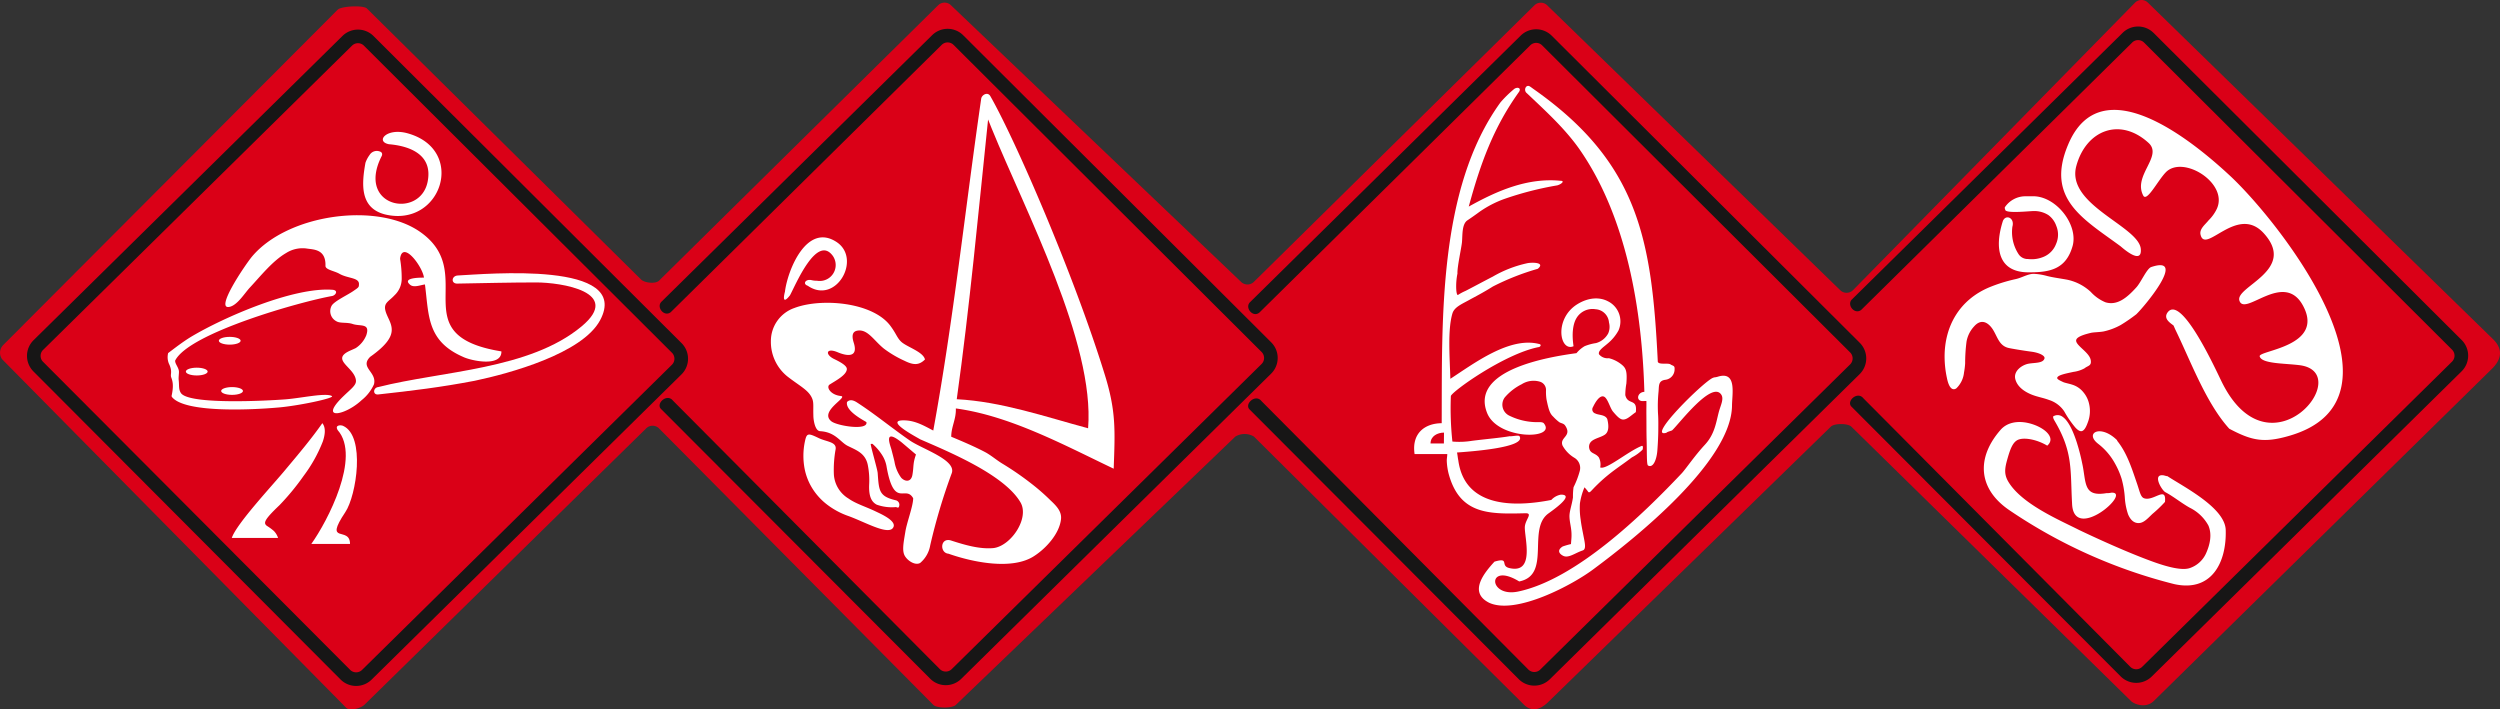
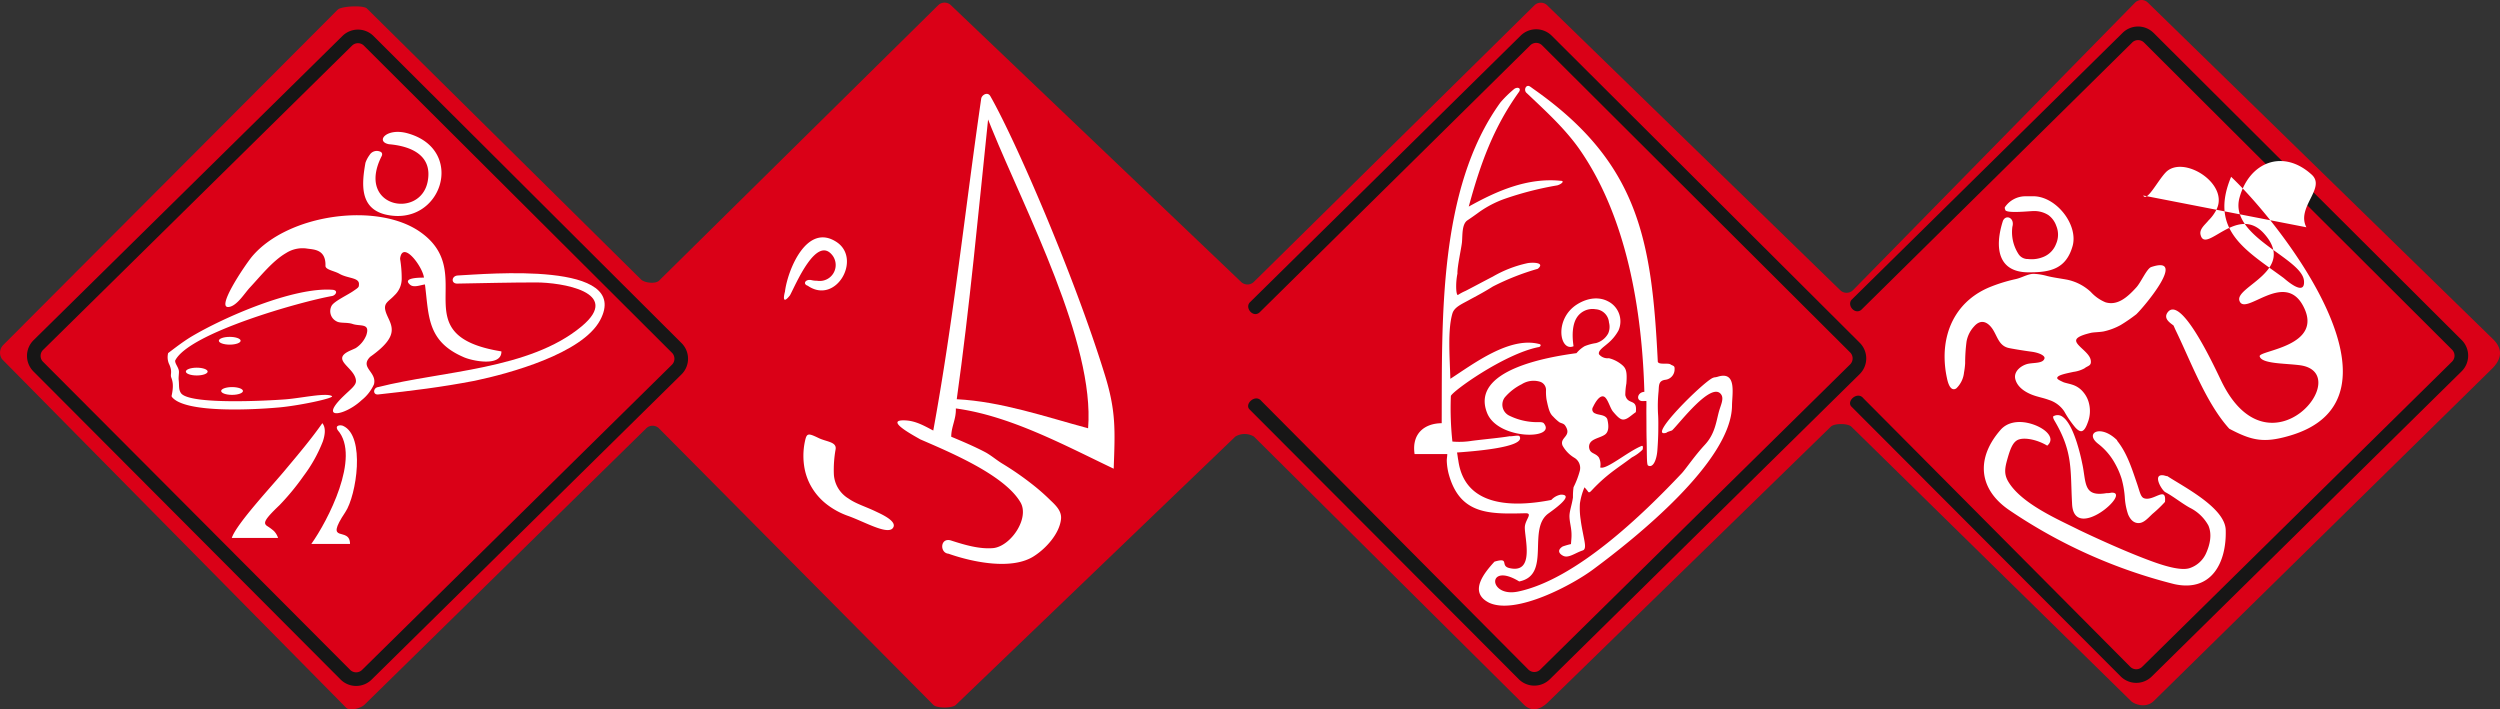
<svg xmlns="http://www.w3.org/2000/svg" width="573.29" height="162.664" viewBox="0 0 573.29 162.664">
  <rect x="0" y="0" width="573.29" height="162.664" fill="#333333" stroke="none" />
  <defs>
    <clipPath id="a">
      <rect width="573.29" height="162.664" fill="none" />
    </clipPath>
  </defs>
  <g transform="translate(0 0)">
    <g transform="translate(0 0.001)" clip-path="url(#a)">
      <path d="M354.981,161.035c-2.74,2.658-4.651,1.388-5.466.607L287.543,100.11a4.141,4.141,0,0,0-4.255,0l-64.094,61.532c-.816.8-4.351.81-5.161,0l-62.906-63.4a2.087,2.087,0,0,0-2.938-.017L83.575,161.611c-.81.8-3.375,1.5-4.182.7L.509,82.405a2.519,2.519,0,0,1,.206-3.259L77.443,2.22c.8-.813,5.867-1.07,6.688-.277L147.012,64.1c.813.785,3.31,1.053,4.114.262L215.141,1.2a2.085,2.085,0,0,1,2.9-.023l66.58,63.485a2.093,2.093,0,0,0,2.909-.023L351.869,1.221a2.09,2.09,0,0,1,2.921-.011L422,66.554a2.089,2.089,0,0,0,2.943-.034L489.59.623a2.087,2.087,0,0,1,2.946-.028l79.146,77.174c2.184,2.133,2.179,4.43-.234,6.8L493.9,160.747c-1.775,1.747-4.416.8-5.237,0L424.547,97.841c-.81-.79-3.9-.8-4.707,0Z" transform="translate(-0.001 -0.001)" fill="#da0017" fill-rule="evenodd" />
      <path d="M63.855,31.8c-.635,0-5.181-.054-3.175,1.637.847.739,2.452.037,3.4-.071C65,40.4,64.47,46.335,72.84,49.98c2.006.951,8.878,2.325,8.771-1.267-22.934-3.7-4.967-17.868-18.673-27.426C53.1,14.427,32.7,17.2,24.461,26.92c-1.586,1.9-8.982,12.789-4.967,11.519,1.69-.528,3.248-3.065,4.411-4.334,2.413-2.574,5.218-6.14,8.322-7.938a7,7,0,0,1,4.7-1.047c1.5.257,4.453.065,4.34,3.965-.028.917,2.026,1.149,3.209,1.837,1.916,1.1,4.557.83,4.473,2.4-.034.66.04.646-1.377,1.606-1.323.9-4.241,2.255-4.873,3.285a2.6,2.6,0,0,0,1.092,3.6c.858.516,2.4.169,3.728.621,1.741.59,4.066-.277,3.107,2.585a6.365,6.365,0,0,1-2.41,2.935c-.423.212-1.191.528-1.617.737-4.106,2.054,1.5,3.748,1.662,6.767.054,1.022-1.168,1.888-2.717,3.381-2.212,2.1-2.8,3.29-2.472,3.784.59.872,4.055-.432,6.488-2.726a9.714,9.714,0,0,0,2.83-3.635c.728-2.864-3.355-3.812-.872-6.3,3.685-2.6,4.825-4.436,4.933-5.943.13-1.767-1.053-3.107-1.439-4.662-.443-1.783.77-2.088,2.08-3.5a5.2,5.2,0,0,0,1.656-3.917,27,27,0,0,0-.358-4.377V27.34c.635-4.12,5.15,1.927,5.466,4.461" transform="translate(33.368 31.865)" fill="#fff" fill-rule="evenodd" />
      <path d="M33.392,15.239c.446.15.624.6.308,1.132-5.81,11.623,8.779,14.4,10.577,5.844,1.267-6.132-3.807-8.243-8.875-8.669-3.172-.632-.528-3.866,4.334-2.492,13.531,3.8,7.715,21.664-5.175,18.6-5.918-1.482-5.376-7.094-4.529-11.849a6.692,6.692,0,0,1,.945-1.783,1.938,1.938,0,0,1,2.416-.782" transform="translate(53.771 19.525)" fill="#fff" fill-rule="evenodd" />
      <path d="M39.6,34.389c.768.931.7,2.421.119,4.174a33.2,33.2,0,0,1-4.408,7.907A56.379,56.379,0,0,1,29.768,53.2c-3.606,3.423-3.711,4.112-2.859,4.752A11.02,11.02,0,0,1,28.476,59.1a4.111,4.111,0,0,1,.974,1.606H18.836c1.055-3.276,9.724-12.476,12.47-15.859,2.751-3.276,5.861-6.973,8.291-10.461" transform="translate(34.318 62.653)" fill="#fff" fill-rule="evenodd" />
      <path d="M34.175,61.761c0-4.227-6.135.293-1.064-7.314,2.537-3.8,4.651-17.439-.528-19.765-.423-.209-2-.274-1.23.985C36.743,41.8,29,56.583,25.3,61.761Z" transform="translate(46.089 62.972)" fill="#fff" fill-rule="evenodd" />
      <path d="M49.606,22.723c6.507-.313,40-3.437,32.6,10.3C78.088,40.636,61.492,45.182,53.464,46.87,45.749,48.351,39.12,49.153,31.4,50c-1.369.2-1.307-1.575,0-1.7,14.586-3.7,34.633-3.956,46.576-13.9,9.513-7.924-4.775-10.08-10.376-10.08-6.025,0-11.968.158-17.993.262-1.659.135-1.513-1.8-.006-1.857" transform="translate(55.389 40.447)" fill="#fff" fill-rule="evenodd" />
      <path d="M51.532,23.587c-8.881-.739-24.943,6.236-32.554,10.783-1.9,1.163-3.547,2.452-5.237,3.722a3.86,3.86,0,0,0,.175,2.424c.889,1.826.277,2.39.519,3.118.3.813.649,1.792.087,4.326,0,.107.1.107.1.212,3.065,3.807,19.133,2.856,23.992,2.432,4.543-.319,13.475-2.193,12.673-2.658-1.36-.793-6.764.423-10.464.742-3.908.316-22.24,1.326-24.142-1.419-.587-.878-.372-1.707-.522-3-.065-.567.071-1.346.059-1.908-.02-.948-.937-1.8-.864-2.551C18.53,33.467,44.19,26.271,51.374,25c.847-.212,1.388-1.25.158-1.414" transform="translate(24.817 42.873)" fill="#fff" fill-rule="evenodd" />
      <path d="M17.6,29.879c1.38,0,2.5.4,2.5.892s-1.12.892-2.5.892-2.5-.4-2.5-.892,1.12-.892,2.5-.892" transform="translate(27.518 54.436)" fill="#fff" fill-rule="evenodd" />
      <path d="M20.471,31.456c1.38,0,2.5.4,2.5.892s-1.123.892-2.5.892-2.5-.4-2.5-.892,1.12-.892,2.5-.892" transform="translate(32.742 57.309)" fill="#fff" fill-rule="evenodd" />
      <path d="M20.281,27.375c1.383,0,2.5.4,2.5.889s-1.12.892-2.5.892-2.5-.4-2.5-.892,1.117-.889,2.5-.889" transform="translate(32.401 49.874)" fill="#fff" fill-rule="evenodd" />
      <path d="M3.7,73.624,74.543,3.858a5.054,5.054,0,0,1,7.114.023L152.295,74.3a5.054,5.054,0,0,1-.02,7.179L81.216,151.464a5.052,5.052,0,0,1-7.123-.034L3.67,80.794a5.051,5.051,0,0,1,.034-7.17m1.611,3.6a1.841,1.841,0,0,0,.564,1.36L76.3,149.229a1.942,1.942,0,0,0,2.726.011l71.059-69.981a1.938,1.938,0,0,0,.008-2.749L79.456,6.09a1.935,1.935,0,0,0-2.723-.008L5.894,75.848a1.855,1.855,0,0,0-.578,1.377" transform="translate(3.997 4.381)" fill="#171616" fill-rule="evenodd" />
-       <path d="M56.18,67.3c-1.49,1.23-3.417-1.115-2.15-2.379L116.107,3.795a5.054,5.054,0,0,1,7.114.023l70.635,70.421a5.054,5.054,0,0,1-.023,7.179L122.775,151.4a5.048,5.048,0,0,1-7.12-.028L53.976,89.564c-1.363-1.239,1.3-3.711,2.681-1.967l61.2,61.566a1.935,1.935,0,0,0,2.732.011L191.647,79.2a1.942,1.942,0,0,0,.006-2.749L121.014,6.027a1.928,1.928,0,0,0-2.717-.008Z" transform="translate(97.654 4.266)" fill="#171616" fill-rule="evenodd" />
      <path d="M104.008,67.342c-1.487,1.23-3.42-1.117-2.15-2.379L163.931,3.832a5.054,5.054,0,0,1,7.114.023l70.638,70.421a5.059,5.059,0,0,1-.023,7.182L170.6,151.438a5.05,5.05,0,0,1-7.125-.037L101.8,89.6c-1.363-1.239,1.3-3.711,2.681-1.967l61.2,61.566a1.938,1.938,0,0,0,2.729.011L239.471,79.23a1.935,1.935,0,0,0,.011-2.743L168.841,6.064a1.925,1.925,0,0,0-2.717-.006Z" transform="translate(184.79 4.334)" fill="#171616" fill-rule="evenodd" />
      <path d="M152.92,67.119c-1.487,1.228-3.417-1.117-2.15-2.379L212.846,3.609a5.046,5.046,0,0,1,7.111.023L290.6,74.053a5.054,5.054,0,0,1-.023,7.179l-71.059,69.984a5.057,5.057,0,0,1-7.122-.034L150.716,89.376c-1.363-1.239,1.3-3.708,2.684-1.967l61.2,61.569a1.928,1.928,0,0,0,2.723.014l71.059-69.984a1.935,1.935,0,0,0,.008-2.746L217.759,5.838a1.877,1.877,0,0,0-1.369-.562,1.851,1.851,0,0,0-1.355.556Z" transform="translate(273.904 3.924)" fill="#171616" fill-rule="evenodd" />
      <path d="M78.139,86.845c-.635-.42-8.864-4.656-3.276-4.332,2.331.135,4.27,1.27,6.279,2.322,4.648-25.363,7.292-50.622,10.991-76.093.1-.847,1.47-1.693,2.1-.587,5.74,10.043,19.138,40.96,26.117,63.471,2.746,8.666,2.486,13.08,2.167,21.957-11.31-5.39-23.729-12.129-36.2-13.819.107,2.432-1.053,4.16-1.053,6.488,2.432,1.016,5.209,2.184,7.755,3.519,1.369.72,2.7,1.9,4.052,2.7a67.868,67.868,0,0,1,6.524,4.5,48.17,48.17,0,0,1,4.5,3.937c1.51,1.4,2.52,2.619,2.339,4.258-.358,3.3-3.395,6.674-6.146,8.438-4.969,3.276-13.968,1.479-19.658-.528-2.114-.181-1.913-3.934.731-2.98,2.957.951,6.454,2,9.628,1.685,4.016-.528,8.265-6.891,6.149-10.483-3.7-6.341-16.446-11.6-23-14.454" transform="translate(132.87 13.896)" fill="#fff" fill-rule="evenodd" />
      <path d="M84.933,9.709c.319.739.531,1.371.849,2.114,7.608,18.706,23.67,49.144,22.087,68.7C98.04,77.878,88,74.387,77.748,73.86c2.957-21.139,4.969-42.907,7.185-64.151" transform="translate(141.65 17.688)" fill="#da0017" fill-rule="evenodd" />
-       <path d="M92.1,71.018a1.049,1.049,0,0,0-.821-1.126c-3.832-.917-3.852-2.105-4.148-6.267-.107-1.055-1.693-6.338-1.586-6.657,0,0,.277-.023.384-.023a11.772,11.772,0,0,1,2.2,2.545A7.2,7.2,0,0,1,89.2,62.332c.531,2.957,1.154,4.464,1.817,5.235,1.45,1.688,3.022-.319,4.255,1.854,0,1.795-1.481,5.6-1.8,7.712-.418,2.568-.827,4.433-.045,5.63s2.449,2.108,3.462,1.487A6.748,6.748,0,0,0,99.182,80.2a134.866,134.866,0,0,1,4.944-16.548c1.058-3.062-6.852-5.522-9.707-7.529-4.123-2.856-8.074-6.132-12.2-8.773-.739-.423-1.479-.635-2.114,0-.494,2.179,4.445,4.518,4.445,4.628.423,2.006-6.792.844-8.059-.214-2.853-2.322,4.066-5.59,2.179-5.788-2.376-.251-3.417-2.077-2.545-2.633,1.558-.985,3.787-2.153,3.931-3.462.1-.7-1-1.47-2.864-2.362-2.218-1.055-1.888-2.689.742-1.583,2.413,1.016,4.769,1.134,3.705-2.193-.691-2.179.119-2.672.993-2.774,2.263-.262,3.621,2.28,5.943,4.157a24.78,24.78,0,0,0,4.7,2.774c1.927.948,3.254,1.151,4.7-.3-.4-1.772-4.14-2.853-5.443-4.058-.928-.861-1.163-1.86-2.393-3.527-1.546-2.159-4.272-3.626-7.388-4.484-4.972-1.366-10.935-1.174-14.7.257a8.026,8.026,0,0,0-5.41,7.653,10.162,10.162,0,0,0,3.748,8.023c2.943,2.3,4.967,3.177,5.743,5.15.364.928.186,1.9.251,3.8,0,1.163.409,3.564,1.532,3.629,3.564.2,4.631,2.514,6.338,3.369,1.973.985,3.954,1.625,4.572,4.2a18.1,18.1,0,0,1,.35,4.766c-.1,2.644.559,3.911,1.752,4.524a10.188,10.188,0,0,0,4.368.55c.279,0,.7.463.8-.432" transform="translate(114.135 44.831)" fill="#fff" fill-rule="evenodd" />
      <path d="M85.648,56.921c-1.484,1.191-6.177-1.49-9.88-2.867a17.534,17.534,0,0,1-5.331-2.9,14,14,0,0,1-3.358-3.922,13.346,13.346,0,0,1-1.515-4.078,15.93,15.93,0,0,1,.059-6.217c.423-2.006.711-2,3.189-.807,1.8.861,4.143.849,3.86,2.571a26.646,26.646,0,0,0-.4,5.745,6.951,6.951,0,0,0,3.367,5.548c1.69,1.2,3.937,1.848,6.251,2.963,1.3.621,5.381,2.41,3.753,3.968" transform="translate(118.947 64.335)" fill="#fff" fill-rule="evenodd" />
-       <path d="M78.419,39.6c-.739,2.116-.477,2.633-.793,4.535-.262,1.854-1.671,1.758-2.579.81A8.54,8.54,0,0,1,73.5,41.284c-.2-.92-.457-1.843-.689-2.765-.248-.979-2.026-5.161,2.328-1.7Z" transform="translate(131.627 64.626)" fill="#da0017" fill-rule="evenodd" />
      <path d="M63.944,31.708c.624-4.961,5.046-15.944,11.917-11.3,5.706,3.911-.248,14.414-6.694,9.975-1.267-.42-.466-1.654.951-1.267a5.447,5.447,0,0,0,1.2.121,3.66,3.66,0,0,0,3.6-5.706c-3.7-5.074-8.553,6.719-9.823,9.044-1.479,1.9-1.614.864-1.143-.872" transform="translate(116.06 35.144)" fill="#fff" fill-rule="evenodd" />
      <path d="M151.744,79.24c-.1,0-.562.006-.666.014-1.851.15-1.484-2.043.2-2.116-.525-18.7-4.016-40.159-15-55.8-3.386-4.755-7.718-8.663-11.948-12.682-.847-.635-.212-2.159.737-1.524.316.209.641.466.954.68,23.995,16.909,26.952,34.557,28.329,62.246-.079,1.016,2.291.37,2.907.779.561.378,1.013.229.951,1.109a2.4,2.4,0,0,1-2.077,2.424c-1.716.214-1.467,1.391-1.606,2.782a33.056,33.056,0,0,0-.11,5.085c.1,1.329.056,2.9.056,3.75,0,.643-.051,2.52-.214,4.605-.172,2.19-1,4.089-2.139,3.437-.341-.195-.237-2.87-.324-5.9-.051-1.9-.031-3.925-.051-5.57-.017-1.467.028-2.833,0-3.321" transform="translate(225.801 12.716)" fill="#fff" fill-rule="evenodd" />
      <path d="M172.774,86.24c.1-.212,1.211-.463,1.312-.57,1.586-1.479,8.985-11.307,11.206-8.243.742.991-.09,2.469-.508,4.027-.629,2.348-.914,5.057-3.18,7.509-2.441,2.641-4.332,5.486-5.294,6.536-8.878,9.408-24.308,24.415-37.627,27.164-6.871,1.374-7.08-6.871.319-2.328,7.5-1.479,1.654-12.194,6.832-15.681.531-.42,6.135-4.227,2.749-4.227a3.892,3.892,0,0,0-2.218,1.222c-8.666,1.69-19.847,1.71-21.325-9.07-.1-.423-.192-1.391-.3-1.812,2.853-.212,16.014-1.1,14.327-3.742-.214-.319-1.8.1-2.224,0-2.068.364-5.319.643-8.593,1.05a18.073,18.073,0,0,1-4.566.178,71.525,71.525,0,0,1-.353-10.41c.006-.886,12.143-9.648,20.072-11.237.418,0,.878-.615.1-.739-6.764-1.693-14.9,4.509-20.287,8-.152-5.175-.632-11.195.466-14.965.46-1.561,2.305-2.221,4.239-3.33,1.8-.951,3.361-1.814,5.048-2.873a57.071,57.071,0,0,1,10.3-4.058c1.9-1.586-1.637-1.482-2.483-1.267a27.219,27.219,0,0,0-7.82,3.048c-1.893.974-3.578,1.891-6.236,3.271a11.654,11.654,0,0,0-1.682.889c-.531.556-.694-2.574-.2-4.854-.1-1.386.931-5.98,1.038-7.247.135-1.625-.037-4.1,1.244-4.955.821-.547,1.75-1.2,2.78-1.956a24.058,24.058,0,0,1,5.63-2.926,74.559,74.559,0,0,1,12.188-3.135c1.016-.282,1.8-1.055.736-1.055-7.608-.739-14.584,2.322-21.029,5.918,2.644-9.724,5.618-18.072,11.536-26.314.61-.988-.562-1.208-1.267-.528a25.9,25.9,0,0,0-3,2.957c-14.375,19.869-13.362,50.2-13.472,73.559-4.112.048-6.905,2.526-6.217,7.083l7.495-.011c0,.516-.116,1-.116,1.521a14.177,14.177,0,0,0,.409,2.924c2.534,9.513,9.341,9.343,17.691,9.132,1.688,0-.1,1.45-.2,3.141-.11,2.432,2.416,10.856-3.57,9.425-2.179-.522.2-2.52-3.392-1.465-2.221,2.432-6.09,6.993-1.228,9.422,6.129,2.853,19.234-4.123,24.1-7.822,9.408-6.976,31.388-24.517,31.6-37.306,0-2.641,1.16-7.93-3.067-6.764a4.3,4.3,0,0,1-1.123.229.331.331,0,0,1-.214.1c-2.221.951-15.385,13.957-10.627,12.583" transform="translate(209.373 12.999)" fill="#fff" fill-rule="evenodd" />
-       <path d="M116.249,37.644c0-1.69,1.606-2.489,3.087-2.489l-.023,2.489Z" transform="translate(211.796 64.048)" fill="#da0017" fill-rule="evenodd" />
      <path d="M156.858,58.928a9.749,9.749,0,0,1-2.438,1.767c-.824.624-1.563,1.157-2.252,1.648-1.253.895-2.334,1.671-3.485,2.624-.813.672-1.651,1.431-2.61,2.387-1.069,1.07-1.307,1.538-1.654,1.29a8.518,8.518,0,0,0-.883-1.078,14.98,14.98,0,0,0-1.047,3.711,17.146,17.146,0,0,0,.178,3.745c.121,1.053.358,2.221.7,3.976.308,1.555.556,2.78-.234,3.042-1.755.578-3.273,1.86-4.5,1.225-.926-.474-1.436-1.29-.087-2.136a17.007,17.007,0,0,1,1.9-.55c0-.319.116-1.332.116-1.758.059-1.846-.42-2.986-.468-4.5-.04-1.259.562-2.718.8-4.442a15.151,15.151,0,0,1,.135-2.339,19.465,19.465,0,0,0,1.4-3.629,2.707,2.707,0,0,0-1.219-3.124,7.372,7.372,0,0,1-2.706-2.8c-.759-1.933,2.294-2.085.593-4.594-.333-.494-.945-.508-1.343-.765a10.621,10.621,0,0,1-1.405-1.287c-.8-.722-1.064-1.758-1.518-3.92a11.7,11.7,0,0,1-.118-2.105,1.967,1.967,0,0,0-1.459-1.989,5.088,5.088,0,0,0-4.117.6,12.34,12.34,0,0,0-3.874,3.014,2.788,2.788,0,0,0,.974,4.162,14.5,14.5,0,0,0,6.318,1.521c.42,0,1.318-.082,1.634.234,3.169,3.807-10.5,3.906-12.984-2.342C117.242,40.535,135.567,37.64,141.7,36.8A7.119,7.119,0,0,1,143.57,35.2a11.352,11.352,0,0,1,2.607-.708,4.547,4.547,0,0,0,2.8-2.221,3.786,3.786,0,0,0,.175-2.514,3.282,3.282,0,0,0-3.053-3.025,4.279,4.279,0,0,0-4.43,2.088c-.779,1.323-1.075,3.539-.641,6.389-3.172,1.374-4.546-6.236.844-9.617,2.669-1.651,5.221-1.651,7.038-.689a5.142,5.142,0,0,1,2.41,6.725,10.307,10.307,0,0,1-2.574,3.05c-.734.658-2.187,1.566-1.874,2.387a2.542,2.542,0,0,0,2.26.892,7.454,7.454,0,0,1,3.18,1.682c.824.762,1.016,1.634.83,4.131a15.309,15.309,0,0,0-.246,2.653c.584,2.41,2.8.624,2.416,3.9-1.154.8-1.933,1.662-2.842,1.7-.669.031-1.3-.533-2.322-1.738-.68-.737-1.126-2.63-1.874-3.336-.649-.61-1.656-.144-2.788,2.215a.973.973,0,0,0,.539,1.47c.773.4,2.249.234,2.737,1.276.474,1.9.226,3.045-.547,3.578-1.29.892-3.691.951-3.626,2.864.155,1.6,1.405,1.23,2.243,2.362a3.536,3.536,0,0,1,.31,2.291c1.371.635,6.338-3.66,9.5-4.927.44-.181.268.765.209.849" transform="translate(219.811 44.183)" fill="#fff" fill-rule="evenodd" />
-       <path d="M186.3,28.561c.827,1.586,3.245-3.273,5.15-5.283,3.908-4.123,14.476,2.43,11.731,8.35a9.322,9.322,0,0,1-1.9,2.641c-.742.954-2.221,2.009-1.8,3.383,1.166,4.332,8.353-6.976,14.381-.528,7.918,8.559-6.527,12.281-5.5,15.535,1.2,3.812,10.187-6.993,14.586,1.165,5.068,9.394-10.28,10.244-9.933,11.621.426,1.693,5.486,1.586,8.977,2.006,13.421,1.479-6.555,26.317-17.648,3.911-1.165-2.325-9.3-20.4-12.47-15.958-.954,1.371.533,2.325,1.377,2.96.209.426.319.742.528,1.163,3.485,7.187,6.976,16.7,12.261,22.513,5.178,2.746,7.93,3.324,13.74,1.634,29.382-8.454-1.583-48.3-13.314-59.4C198,16.353,176.655-1.4,169.047,16.988c-5.181,12.366,3.606,16.977,12.061,23.213.739.635,4.862,4.23,4.653.739-.215-5.283-17.231-10.145-14.8-19.127,2.224-8.243,10.043-11.313,16.6-5.285,3.273,3.065-3.643,7.447-1.256,12.033" transform="translate(305.168 16.27)" fill="#fff" fill-rule="evenodd" />
+       <path d="M186.3,28.561c.827,1.586,3.245-3.273,5.15-5.283,3.908-4.123,14.476,2.43,11.731,8.35a9.322,9.322,0,0,1-1.9,2.641c-.742.954-2.221,2.009-1.8,3.383,1.166,4.332,8.353-6.976,14.381-.528,7.918,8.559-6.527,12.281-5.5,15.535,1.2,3.812,10.187-6.993,14.586,1.165,5.068,9.394-10.28,10.244-9.933,11.621.426,1.693,5.486,1.586,8.977,2.006,13.421,1.479-6.555,26.317-17.648,3.911-1.165-2.325-9.3-20.4-12.47-15.958-.954,1.371.533,2.325,1.377,2.96.209.426.319.742.528,1.163,3.485,7.187,6.976,16.7,12.261,22.513,5.178,2.746,7.93,3.324,13.74,1.634,29.382-8.454-1.583-48.3-13.314-59.4c-5.181,12.366,3.606,16.977,12.061,23.213.739.635,4.862,4.23,4.653.739-.215-5.283-17.231-10.145-14.8-19.127,2.224-8.243,10.043-11.313,16.6-5.285,3.273,3.065-3.643,7.447-1.256,12.033" transform="translate(305.168 16.27)" fill="#fff" fill-rule="evenodd" />
      <path d="M203.31,46.715c3.908,2.537,13.266,7.3,13.37,12.374.209,7.614-3.383,14.27-11.838,12.368a118.926,118.926,0,0,1-37.732-16.912c-4.024-2.72-5.957-6.135-5.9-9.75.042-2.839,1.318-5.8,3.784-8.638,1.544-1.826,4-2.142,6.242-1.665,3.6.765,6.733,3.335,4.515,5.223-2.125-1.284-4.89-1.925-6.473-1.428-1.408.437-2.026,2.21-2.723,4.7-.55,1.97-.7,3.29.217,4.893,3,5.189,11.832,8.906,16.274,11.166,3.135,1.5,10.969,5.15,17.225,7.382,3.46,1.233,6.507,1.927,8.161,1.363a6.281,6.281,0,0,0,3.733-3.375c.872-1.939,1.436-4.289.542-6.383a9.792,9.792,0,0,0-4.275-4.086c-1.9-1.058-3.753-2.582-5.548-3.536-.79-.322-3.065-4.123-.635-3.908.313,0,.739.209,1.058.209" transform="translate(293.714 62.48)" fill="#fff" fill-rule="evenodd" />
      <path d="M201.949,32.839c1.9-1.8,11.787-13.644,3.471-10.87-1.036.344-2.308,3.431-3.426,4.667-2.111,2.334-4.349,4.241-7.075,3.423a9.435,9.435,0,0,1-3.381-2.387,11.29,11.29,0,0,0-5.621-2.836c-1.49-.268-2.96-.452-4.354-.8a13.745,13.745,0,0,0-3.121-.505c-1.377.017-2.7.906-4.157,1.216a36.407,36.407,0,0,0-6,1.871c-6.925,2.907-10.249,8.993-10.263,15.854a23.241,23.241,0,0,0,.539,4.967c.485,2.407,1.346,2.9,2.147,2.359a5.83,5.83,0,0,0,1.766-3.626,16.913,16.913,0,0,0,.262-2.128,38.438,38.438,0,0,1,.319-4.984,6.851,6.851,0,0,1,1.744-3.482c1.47-1.665,2.926-1.086,3.99.291,1.3,1.682,1.521,4.064,3.843,4.645.646.158,3.344.612,5.3.869,1.809.237,3.237.943,2.983,1.6-.361,1.081-2.238.9-3.635,1.154-1.476.268-3.558,1.671-3.025,3.6.511,1.857,2.294,2.867,3.485,3.386,1.4.612,2.828.8,4.216,1.329a6.574,6.574,0,0,1,3.5,2.616,22.97,22.97,0,0,0,2.571,3.733c1.072,1.129,1.924,1.374,2.822-1.165a7.239,7.239,0,0,0,.293-4.354,6.2,6.2,0,0,0-1.307-2.613,5.283,5.283,0,0,0-2.576-1.73c-.638-.212-1.27-.316-1.908-.525-.943-.429-1.521-.708-1.507-1,.025-.652,1.987-1.022,3.733-1.4a7.188,7.188,0,0,0,2.531-.816c.779-.643,1.668-.516,1.422-1.9-.3-1.665-3-3.082-3.319-4.258-.183-.669.531-1.292,3.285-1.956.748-.181,1.879-.147,2.96-.336a14.361,14.361,0,0,0,3.968-1.49,37.563,37.563,0,0,0,3.522-2.424" transform="translate(287.905 39.262)" fill="#fff" fill-rule="evenodd" />
      <path d="M172.345,40.25c-.77-2.447-1.885-5.1-3.3-6.1a1.888,1.888,0,0,0-1.989-.231s-.55,0,.11,1.115c4.278,7.221,3.589,11.243,4.018,19.062.415,8.985,13.949-2.89,8.977-2.574a3.609,3.609,0,0,1-1.053.1c-2.706.468-3.874-.116-4.473-1.38-.626-1.307-.646-3.293-1.132-5.443a45.113,45.113,0,0,0-1.163-4.552" transform="translate(303.978 61.457)" fill="#fff" fill-rule="evenodd" />
      <path d="M181.837,50.412c-.79-.262-.979-1.4-1.594-3.237-1.166-3.383-2.3-7.131-4.625-9.984,0,0,.076-.034,0-.107-3.8-3.745-7.554-1.64-4.315.847a14.432,14.432,0,0,1,3.832,4.481,18.027,18.027,0,0,1,1.538,3.553,21.719,21.719,0,0,1,.72,4.151,14.741,14.741,0,0,0,.759,3.985c.564,1.321,1.318,1.894,2.156,1.984,1.278.135,2.162-.869,3.4-2.068a29.011,29.011,0,0,0,2.9-2.768c.389-3.81-2.565-.1-4.772-.835" transform="translate(309.854 63.852)" fill="#fff" fill-rule="evenodd" />
      <path d="M165.544,22.9c.542-2.035-1.532-2.859-2.187-1.29-1.9,5.92-1.321,11.886,6.078,11.784,4.755,0,8.454-.739,9.933-6.132,1.27-4.967-4.016-11.522-9.3-11.307h-1.693a5.68,5.68,0,0,0-4.583,2.54.955.955,0,0,0,.1.528c0,.951,5.494.319,6.552.319a5.994,5.994,0,0,1,3.344.926,5.147,5.147,0,0,1,1.814,2.483,5.231,5.231,0,0,1-.048,4.117,5.178,5.178,0,0,1-2.785,2.938,7.092,7.092,0,0,1-3.666.536,2.485,2.485,0,0,1-2.133-1.089,9.251,9.251,0,0,1-1.434-6.352" transform="translate(295.939 29.055)" fill="#fff" fill-rule="evenodd" />
    </g>
  </g>
</svg>